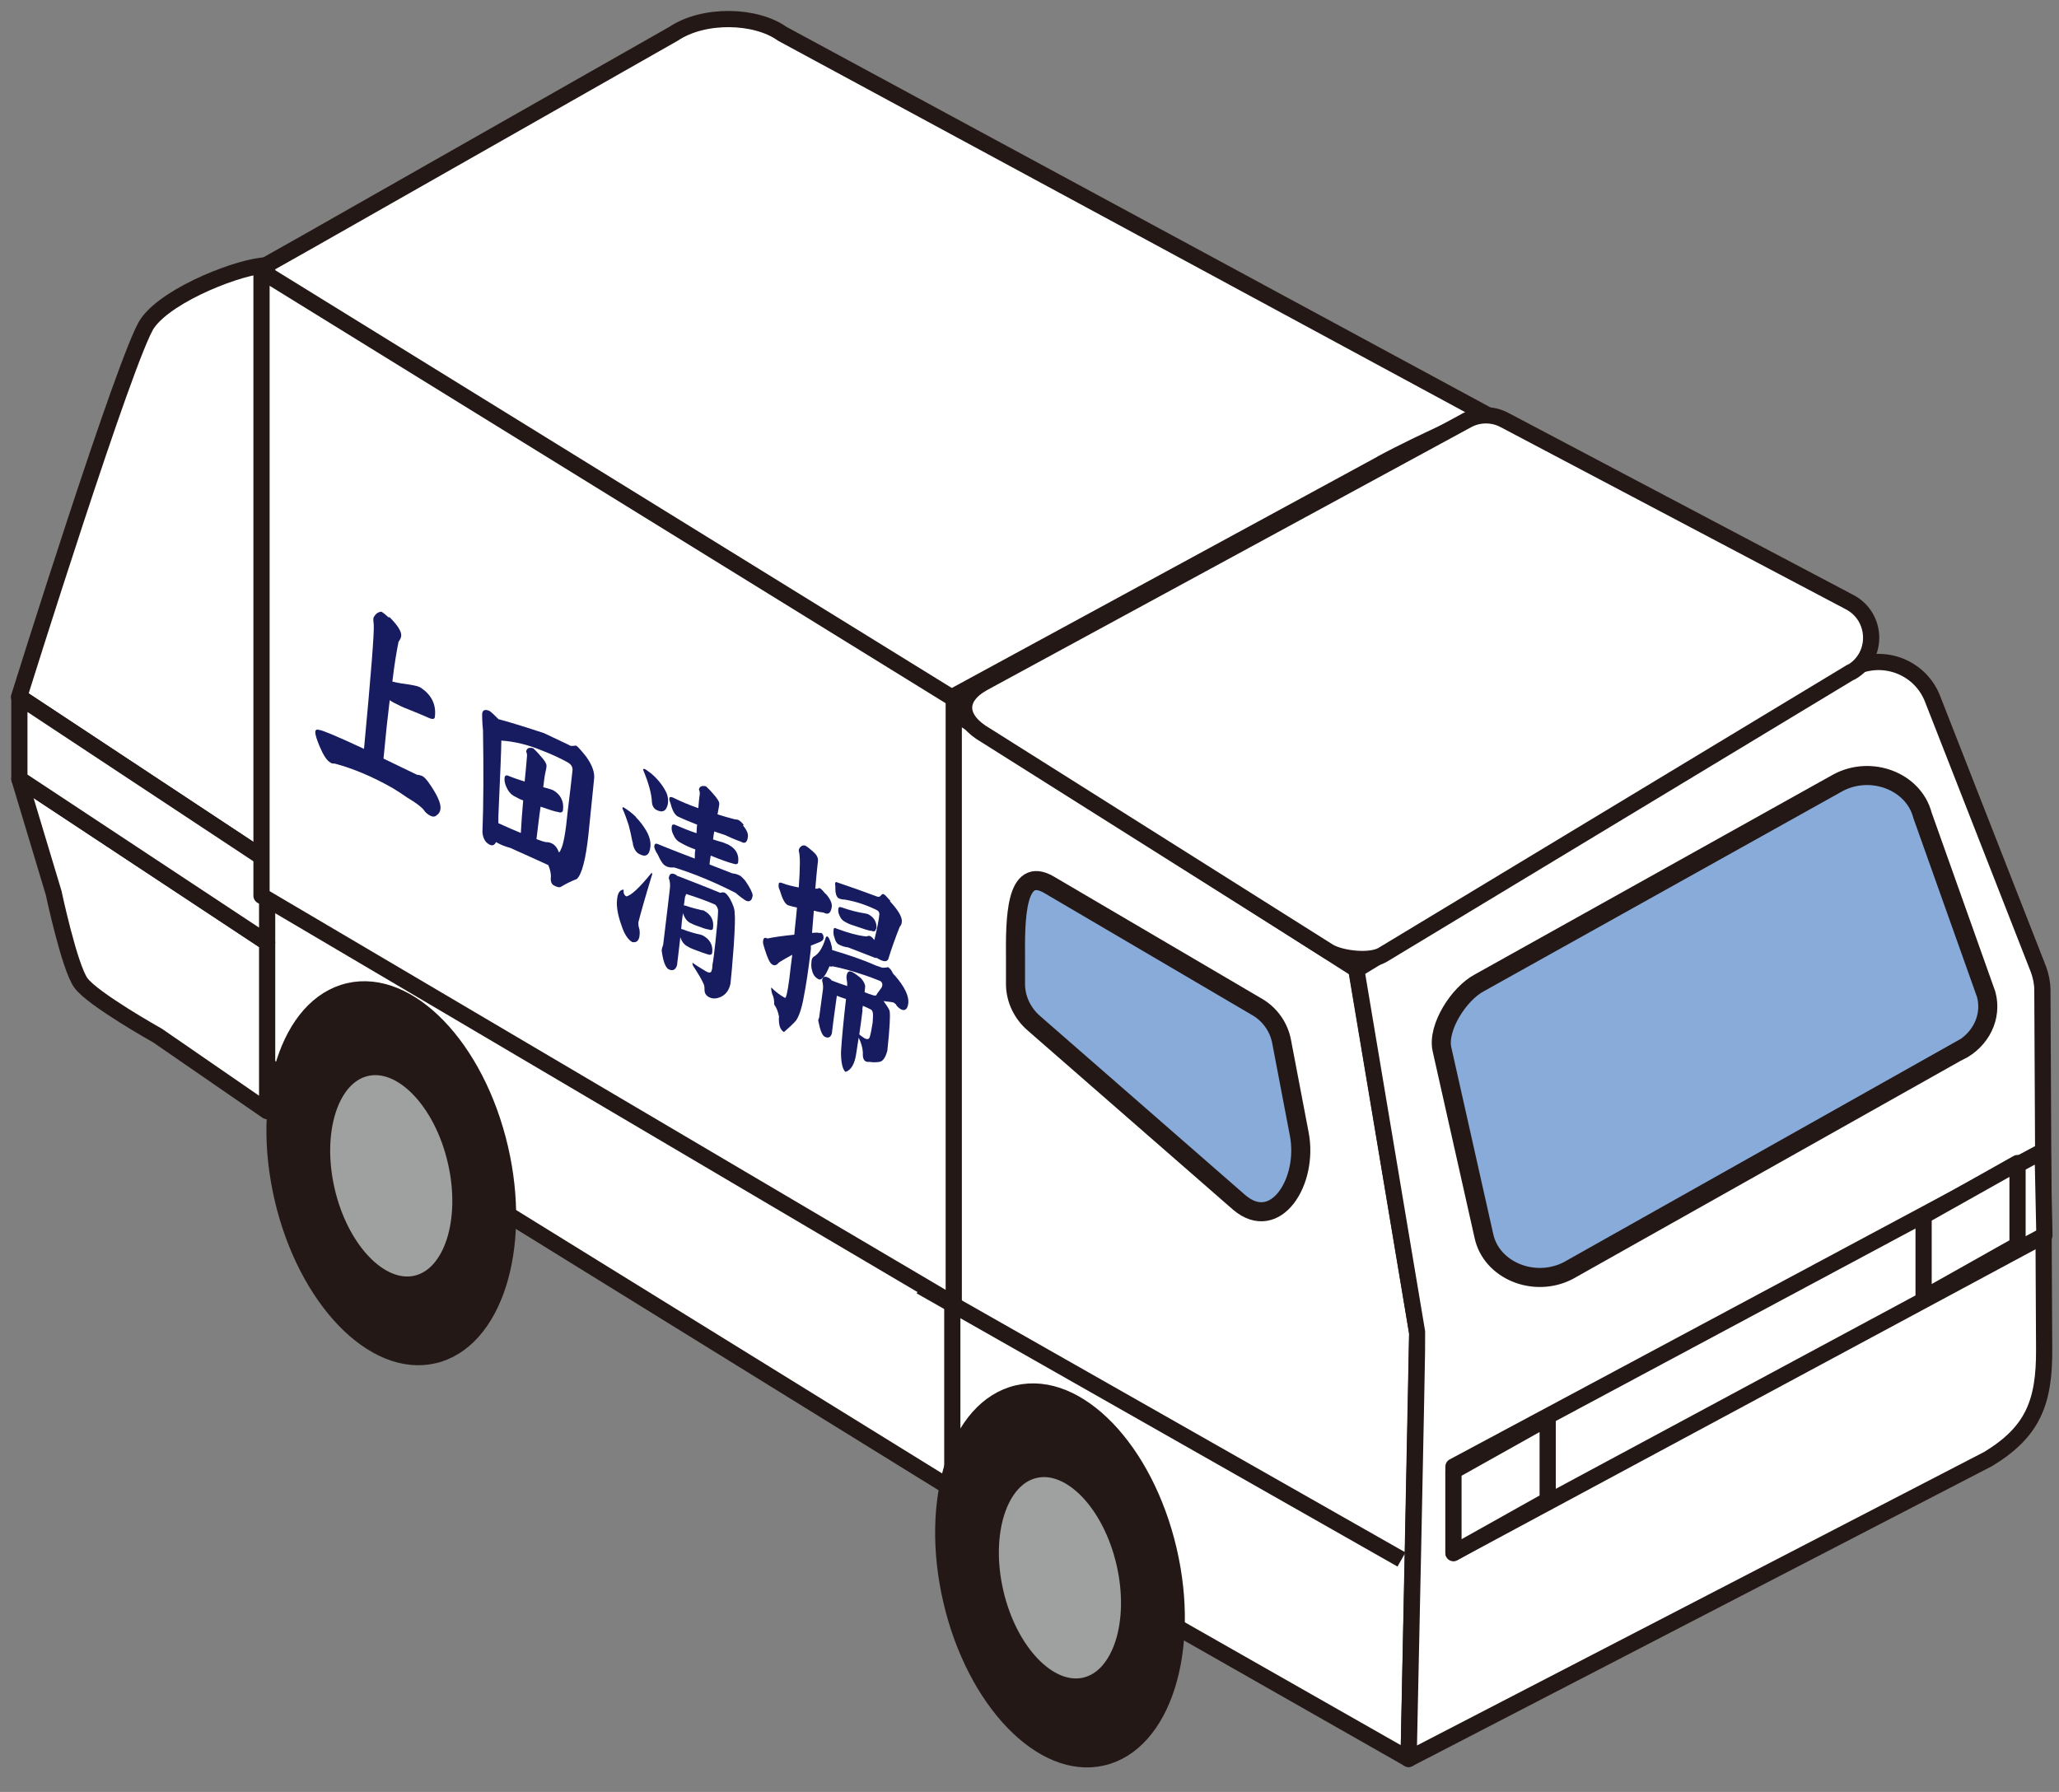
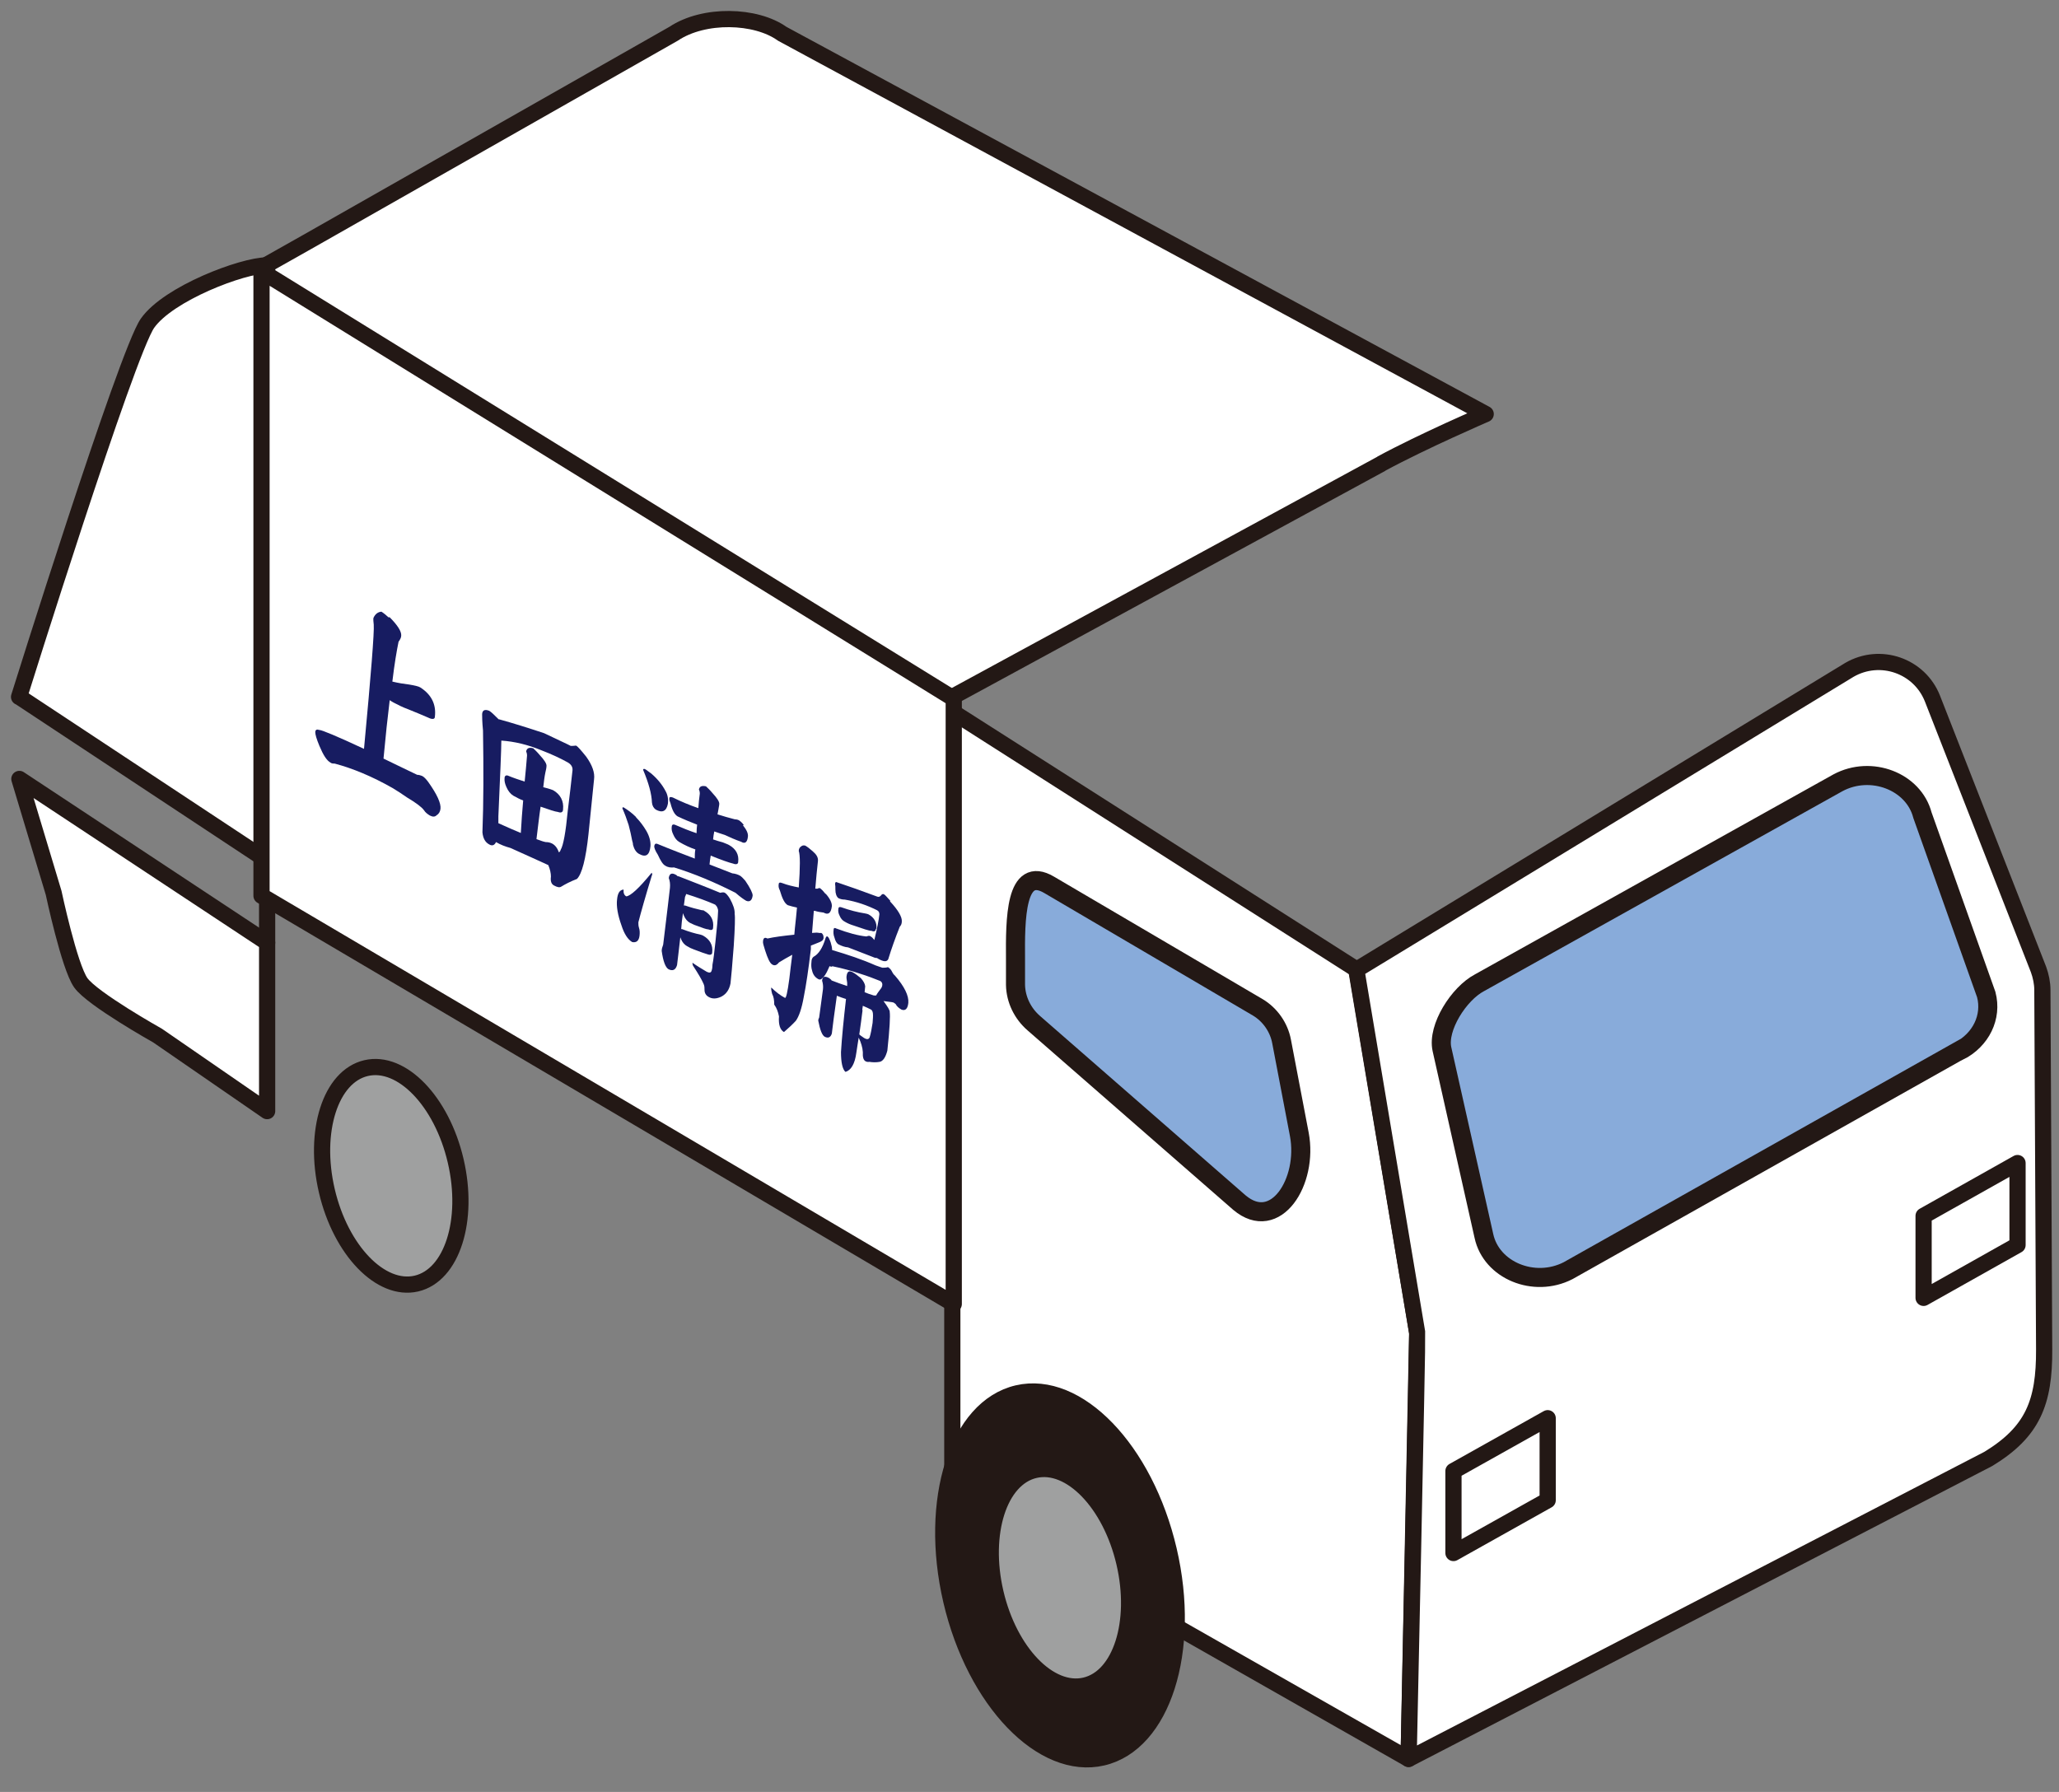
<svg xmlns="http://www.w3.org/2000/svg" width="108" height="94" viewBox="0 0 108 94" fill="none">
  <rect x="0" y="0" width="108" height="94" fill="#808080" stroke="none" />
-   <path d="M53.637 80.399L13.717 55.717V42.44L54.287 66.472L53.637 80.399Z" fill="white" stroke="#231815" stroke-width="0.85" stroke-linejoin="round" />
  <path d="M72.445 24.334L49.41 36.853C48.434 37.379 47.241 37.348 46.296 36.76L11.52 15.281C11.52 15.281 14.044 13.858 16.105 12.697L35.329 1.772C36.925 0.704 39.651 0.782 41.029 1.772L77.929 21.719C77.929 21.719 74.629 23.143 72.46 24.319L72.445 24.334Z" fill="white" stroke="#231815" stroke-width="0.85" stroke-linejoin="round" />
  <path d="M1.015 36.559L14.012 45.148V13.92C12.726 13.92 8.838 15.39 7.738 16.953C6.639 18.516 1 36.559 1 36.559H1.015Z" fill="white" stroke="#231815" stroke-width="0.85" stroke-linejoin="round" />
  <path d="M14.012 58.286L8.265 54.324C8.265 54.324 4.842 52.405 4.238 51.554C3.634 50.703 2.813 46.835 2.813 46.835L1.016 40.861L14.012 49.45V58.286Z" fill="white" stroke="#231815" stroke-width="0.85" stroke-linejoin="round" />
-   <path d="M14.012 49.449L1.016 40.861V36.559L14.012 45.147V49.449Z" fill="white" stroke="#231815" stroke-width="0.85" stroke-linejoin="round" />
+   <path d="M14.012 49.449V36.559L14.012 45.147V49.449Z" fill="white" stroke="#231815" stroke-width="0.85" stroke-linejoin="round" />
  <path d="M49.951 78.65L73.885 92.268L74.334 69.907L71.158 50.858L49.951 37.333V78.65Z" fill="white" stroke="#231815" stroke-width="0.85" stroke-linejoin="round" />
  <path d="M68.153 59.508L67.223 54.634C67.084 53.891 66.619 53.226 65.969 52.839L55.032 46.417C53.251 45.364 53.251 48.243 53.266 50.301V51.663C53.282 52.436 53.638 53.164 54.227 53.674L65.008 63.083C66.914 64.692 68.618 61.969 68.153 59.508Z" fill="#88ABDA" stroke="#231815" stroke-miterlimit="10" />
  <path d="M74.334 69.907C74.365 70.077 73.885 92.268 73.885 92.268L104.293 76.53C106.632 75.106 107.236 73.559 107.221 70.789L107.128 51.941C107.128 51.569 107.05 51.198 106.926 50.857L101.365 36.652C100.684 34.918 98.623 34.207 97.012 35.135L71.143 50.873L74.334 69.907Z" fill="white" stroke="#231815" stroke-width="0.85" stroke-linejoin="round" />
-   <path d="M107.235 64.801L76.238 81.467V76.933L107.142 60.391L107.235 64.801Z" fill="white" stroke="#231815" stroke-width="0.85" stroke-linejoin="round" />
  <path d="M81.18 78.698L76.238 81.467V77.165L81.18 74.395V78.698Z" fill="white" stroke="#231815" stroke-width="0.85" stroke-linejoin="round" />
  <path d="M105.825 65.312L100.898 68.082V63.78L105.825 61.01V65.312Z" fill="white" stroke="#231815" stroke-width="0.85" stroke-linejoin="round" />
  <path d="M102.743 55.128L82.249 66.657C80.467 67.57 78.221 66.641 77.834 64.831L75.634 55.035C75.386 53.906 76.517 52.126 77.602 51.553L96.407 41.062C98.142 40.133 100.373 40.984 100.838 42.764L104.184 52.172C104.494 53.349 103.905 54.556 102.743 55.144V55.128Z" fill="#88ABDA" stroke="#231815" stroke-miterlimit="10" />
-   <path d="M22.753 71.099C25.903 70.366 27.458 65.494 26.227 60.217C24.995 54.94 21.444 51.256 18.294 51.99C15.145 52.723 13.59 57.595 14.821 62.872C16.052 68.149 19.604 71.833 22.753 71.099Z" fill="#231815" stroke="#231815" stroke-width="0.85" stroke-linejoin="round" />
  <path d="M21.841 67.332C23.707 66.897 24.63 64.015 23.901 60.893C23.173 57.772 21.07 55.594 19.204 56.029C17.337 56.463 16.415 59.346 17.143 62.467C17.871 65.588 19.974 67.766 21.841 67.332Z" fill="#9FA0A0" stroke="#231815" stroke-width="0.85" stroke-linejoin="round" />
  <path d="M57.829 92.196C60.979 91.463 62.534 86.59 61.303 81.313C60.071 76.036 56.52 72.353 53.371 73.086C50.221 73.82 48.666 78.692 49.897 83.969C51.129 89.246 54.68 92.929 57.829 92.196Z" fill="#231815" stroke="#231815" stroke-width="0.85" stroke-linejoin="round" />
  <path d="M56.915 88.417C58.781 87.982 59.704 85.1 58.976 81.978C58.248 78.857 56.144 76.679 54.278 77.114C52.411 77.548 51.489 80.431 52.217 83.552C52.945 86.673 55.049 88.851 56.915 88.417Z" fill="#9FA0A0" stroke="#231815" stroke-width="0.85" stroke-linejoin="round" />
-   <path d="M48.293 67.478L73.512 81.807" stroke="#231815" stroke-width="0.85" stroke-linejoin="round" />
  <path d="M50.027 36.652L13.717 14.229V46.989L50.027 68.406V36.652Z" fill="white" stroke="#231815" stroke-width="0.85" stroke-linejoin="round" />
-   <path d="M97.105 35.243L72.505 50.099C71.855 50.47 70.367 50.3 69.717 49.929L51.701 38.57C50.276 37.75 50.152 36.605 51.593 35.816L76.951 22.043C77.571 21.703 78.314 21.703 78.934 22.043L97.027 31.591C98.483 32.365 98.53 34.439 97.105 35.259V35.243Z" fill="white" stroke="#231815" stroke-width="0.85" stroke-linejoin="round" />
  <path d="M20.425 32.365C20.859 32.799 21.06 33.124 21.045 33.34C21.045 33.449 20.983 33.557 20.905 33.665C20.813 34.114 20.689 34.826 20.58 35.754C20.905 35.832 21.2 35.878 21.463 35.909C21.742 35.956 21.959 36.002 22.052 36.064C22.625 36.435 22.888 36.946 22.811 37.596C22.811 37.735 22.672 37.751 22.455 37.642C22.176 37.519 21.835 37.379 21.417 37.209C21.122 37.101 20.875 36.977 20.642 36.853C20.565 36.807 20.503 36.776 20.441 36.729C20.332 37.611 20.224 38.633 20.116 39.793C20.844 40.149 21.432 40.428 21.881 40.644C21.974 40.644 22.067 40.675 22.145 40.706C22.238 40.753 22.346 40.861 22.47 41.031C22.919 41.666 23.136 42.13 23.105 42.424C23.09 42.579 23.012 42.703 22.904 42.764C22.811 42.857 22.702 42.857 22.547 42.78C22.424 42.703 22.315 42.625 22.238 42.501C22.114 42.331 21.82 42.114 21.355 41.836C21.091 41.65 20.828 41.48 20.596 41.341C19.511 40.722 18.489 40.304 17.559 40.056C17.482 40.056 17.405 40.056 17.343 40.01C17.141 39.902 16.955 39.608 16.754 39.128C16.599 38.757 16.537 38.524 16.537 38.416C16.537 38.277 16.615 38.246 16.754 38.292C16.878 38.292 17.668 38.617 19.093 39.283C19.465 35.321 19.635 33.155 19.604 32.768C19.589 32.629 19.573 32.489 19.589 32.412C19.682 32.211 19.821 32.102 20.007 32.087C20.131 32.164 20.255 32.273 20.394 32.396L20.425 32.365Z" fill="#171C61" />
  <path d="M26.188 37.735C26.916 37.936 27.706 38.184 28.542 38.462C29.348 38.849 29.797 39.05 29.936 39.128C30.014 39.128 30.107 39.128 30.215 39.112C30.308 39.159 30.479 39.36 30.742 39.685C31.067 40.134 31.207 40.536 31.16 40.877L30.866 43.77C30.726 45.07 30.525 45.844 30.262 46.107C29.905 46.246 29.642 46.386 29.441 46.509C29.348 46.571 29.224 46.54 29.053 46.447C28.914 46.37 28.867 46.215 28.898 45.983C28.898 45.813 28.852 45.596 28.759 45.38C28.201 45.132 27.551 44.822 26.776 44.482C26.497 44.405 26.25 44.312 26.017 44.173C25.94 44.343 25.816 44.389 25.661 44.296C25.459 44.188 25.336 43.987 25.305 43.662C25.366 42.099 25.366 40.319 25.335 38.323C25.289 37.859 25.289 37.58 25.289 37.457C25.305 37.255 25.428 37.194 25.661 37.286C25.769 37.348 25.924 37.503 26.157 37.735H26.188ZM27.318 43.708C27.349 43.105 27.396 42.517 27.442 41.991C27.272 41.929 27.102 41.836 26.931 41.743C26.776 41.65 26.652 41.495 26.559 41.279C26.482 41.109 26.451 40.954 26.466 40.815C26.466 40.706 26.544 40.644 26.652 40.691C26.947 40.815 27.241 40.907 27.52 41C27.566 40.521 27.613 40.072 27.644 39.639C27.644 39.546 27.628 39.484 27.597 39.422C27.628 39.252 27.752 39.19 27.969 39.252C28.046 39.329 28.17 39.437 28.31 39.608C28.558 39.871 28.666 40.056 28.666 40.165C28.666 40.273 28.635 40.397 28.604 40.536C28.558 40.753 28.527 41.016 28.496 41.294C28.573 41.31 28.651 41.341 28.728 41.356C28.837 41.387 28.929 41.418 29.007 41.449C29.394 41.666 29.58 42.022 29.534 42.455C29.534 42.61 29.425 42.656 29.27 42.594C29.115 42.579 28.805 42.47 28.356 42.316C28.279 42.826 28.217 43.399 28.139 44.018C28.31 44.08 28.465 44.142 28.62 44.173C28.759 44.173 28.867 44.203 28.96 44.25C29.131 44.343 29.239 44.498 29.317 44.714C29.363 44.683 29.394 44.637 29.41 44.575C29.549 44.343 29.673 43.662 29.781 42.532C29.874 41.743 29.967 41.031 30.029 40.412C30.045 40.242 29.967 40.103 29.781 39.994C29.394 39.778 28.929 39.561 28.403 39.36C27.69 39.066 26.993 38.896 26.296 38.849C26.296 39.344 26.234 40.66 26.141 42.826C26.141 42.966 26.141 43.089 26.141 43.182C26.575 43.383 26.978 43.554 27.349 43.708H27.318Z" fill="#171C61" />
  <path d="M33.36 42.873C33.561 43.074 33.747 43.321 33.902 43.584C34.072 43.878 34.135 44.157 34.119 44.389C34.072 44.869 33.871 44.992 33.515 44.791C33.375 44.714 33.267 44.559 33.205 44.327C33.205 44.265 33.19 44.188 33.159 44.095C33.112 43.832 33.05 43.569 32.973 43.275C32.88 42.981 32.771 42.687 32.647 42.408C32.647 42.346 32.678 42.331 32.725 42.362C32.926 42.486 33.143 42.64 33.36 42.857V42.873ZM34.196 45.906C33.856 47.02 33.623 47.84 33.484 48.382C33.484 48.474 33.484 48.567 33.515 48.66C33.561 48.799 33.561 48.938 33.546 49.078C33.515 49.341 33.391 49.465 33.159 49.418C32.926 49.279 32.74 48.985 32.601 48.552C32.4 47.995 32.322 47.53 32.368 47.174C32.4 46.849 32.508 46.679 32.709 46.664C32.694 46.849 32.74 46.958 32.849 47.02C33.066 47.004 33.515 46.602 34.181 45.782C34.197 45.797 34.212 45.844 34.212 45.89L34.196 45.906ZM34.166 40.582C34.491 40.861 34.739 41.17 34.909 41.495C35.017 41.681 35.064 41.913 35.033 42.161C34.956 42.563 34.739 42.656 34.398 42.47C34.289 42.393 34.212 42.269 34.196 42.099C34.181 41.65 34.026 41.077 33.732 40.381C33.732 40.335 33.778 40.319 33.84 40.35C33.902 40.381 34.011 40.474 34.166 40.582ZM38.968 43.29C39.154 43.522 39.246 43.708 39.231 43.878C39.2 44.188 39.076 44.281 38.875 44.157C38.565 44.048 38.286 43.925 38.023 43.801C37.821 43.739 37.651 43.677 37.465 43.615C37.434 43.755 37.419 43.894 37.403 44.033C37.574 44.095 37.744 44.141 37.914 44.188C38.054 44.25 38.162 44.281 38.239 44.327C38.596 44.528 38.766 44.822 38.72 45.209C38.72 45.333 38.611 45.364 38.456 45.302C38.255 45.256 37.852 45.116 37.279 44.884C37.248 45.039 37.233 45.194 37.217 45.348C37.759 45.565 38.147 45.704 38.41 45.813C38.565 45.828 38.72 45.875 38.844 45.952C38.89 45.983 38.968 46.06 39.092 46.2C39.355 46.586 39.479 46.849 39.479 46.973C39.448 47.236 39.324 47.329 39.138 47.252C39.03 47.19 38.844 47.066 38.58 46.834C37.48 46.277 36.412 45.828 35.358 45.503C35.188 45.519 35.033 45.503 34.894 45.41C34.77 45.348 34.646 45.147 34.506 44.838C34.367 44.621 34.305 44.466 34.32 44.373C34.336 44.281 34.382 44.234 34.475 44.265C35.219 44.575 35.885 44.822 36.443 45.039C36.443 44.869 36.443 44.714 36.474 44.559C36.195 44.466 35.9 44.327 35.637 44.172C35.498 44.095 35.389 43.956 35.312 43.77C35.234 43.615 35.219 43.492 35.234 43.368C35.234 43.275 35.296 43.228 35.389 43.259C35.776 43.429 36.164 43.584 36.536 43.708C36.536 43.538 36.551 43.383 36.566 43.259C36.21 43.12 35.87 42.981 35.544 42.826C35.389 42.733 35.265 42.517 35.172 42.145C35.126 42.037 35.095 41.944 35.11 41.882C35.11 41.805 35.172 41.789 35.296 41.836C35.73 42.052 36.179 42.238 36.629 42.393C36.644 42.13 36.675 41.882 36.706 41.635C36.706 41.542 36.691 41.48 36.66 41.418C36.691 41.248 36.814 41.201 37.031 41.248C37.109 41.325 37.233 41.433 37.372 41.603C37.62 41.867 37.728 42.052 37.728 42.161C37.728 42.254 37.697 42.346 37.682 42.47C37.666 42.563 37.651 42.625 37.635 42.718C37.93 42.811 38.239 42.903 38.549 42.981C38.627 42.981 38.704 42.996 38.782 43.043C38.828 43.074 38.921 43.151 39.014 43.275L38.968 43.29ZM35.56 45.967C35.56 45.967 35.575 45.967 35.591 45.967C36.381 46.277 37.109 46.555 37.775 46.834C37.899 46.803 37.976 46.803 38.023 46.834C38.1 46.88 38.193 46.989 38.286 47.144C38.456 47.453 38.549 47.716 38.534 47.933C38.565 48.103 38.549 48.66 38.487 49.619C38.41 50.656 38.348 51.306 38.317 51.585C38.255 51.91 38.1 52.142 37.837 52.281C37.574 52.405 37.357 52.405 37.171 52.297C37.031 52.219 36.954 52.095 36.954 51.925C36.954 51.817 36.954 51.724 36.907 51.616C36.799 51.368 36.613 51.059 36.35 50.656C36.334 50.625 36.319 50.563 36.319 50.502C36.582 50.687 36.845 50.842 37.078 50.981C37.217 51.043 37.295 51.028 37.326 50.919C37.357 50.827 37.372 50.718 37.372 50.594C37.419 50.378 37.465 49.975 37.527 49.403C37.604 48.706 37.651 48.165 37.666 47.778C37.666 47.701 37.635 47.623 37.604 47.561C37.573 47.515 37.542 47.484 37.511 47.453C37.093 47.267 36.582 47.082 35.993 46.896C35.978 46.958 35.947 47.004 35.931 47.051C35.916 47.205 35.885 47.36 35.87 47.499C35.885 47.499 35.9 47.499 35.931 47.499C36.241 47.608 36.536 47.685 36.814 47.747C36.861 47.747 36.907 47.747 36.938 47.778C37.295 47.979 37.45 48.273 37.403 48.66C37.403 48.784 37.31 48.815 37.155 48.753C37.062 48.753 36.845 48.675 36.52 48.552C36.412 48.521 36.303 48.459 36.195 48.412C36.055 48.335 35.947 48.211 35.87 48.026C35.854 47.979 35.839 47.933 35.823 47.902C35.776 48.211 35.745 48.49 35.73 48.737C35.73 48.737 35.761 48.737 35.776 48.737C36.133 48.877 36.458 48.969 36.752 49.031C36.799 49.047 36.845 49.062 36.876 49.078C37.233 49.279 37.403 49.573 37.357 49.96C37.357 50.084 37.248 50.115 37.093 50.053C36.985 50.022 36.752 49.944 36.396 49.805C36.272 49.759 36.164 49.712 36.04 49.635C35.9 49.557 35.792 49.434 35.715 49.248C35.715 49.217 35.699 49.202 35.684 49.171C35.606 49.805 35.56 50.285 35.513 50.625C35.436 50.888 35.281 50.95 35.064 50.842C34.909 50.749 34.785 50.44 34.708 49.883C34.708 49.774 34.739 49.681 34.785 49.557C34.986 47.886 35.11 46.88 35.141 46.571C35.157 46.385 35.141 46.215 35.079 46.06C35.11 45.828 35.234 45.766 35.451 45.89C35.482 45.89 35.498 45.936 35.529 45.952L35.56 45.967Z" fill="#171C61" />
  <path d="M43.322 46.896C43.539 47.143 43.647 47.375 43.632 47.546C43.585 47.902 43.446 48.01 43.198 47.871C43.043 47.855 42.873 47.824 42.733 47.778C42.718 47.778 42.702 47.778 42.687 47.778C42.656 48.149 42.625 48.536 42.594 48.938C42.671 48.938 42.749 48.923 42.826 48.923C42.919 48.923 42.997 48.954 43.074 48.938C43.167 48.985 43.198 49.078 43.198 49.186C43.198 49.31 43.105 49.372 42.997 49.418C42.826 49.495 42.671 49.542 42.532 49.604C42.532 49.666 42.532 49.743 42.532 49.789C42.408 50.842 42.284 51.677 42.16 52.296C42.052 52.9 41.912 53.318 41.742 53.55C41.572 53.736 41.37 53.921 41.122 54.138C40.921 54.03 40.828 53.751 40.859 53.318C40.812 53.07 40.735 52.869 40.611 52.699C40.611 52.467 40.58 52.281 40.503 52.142C40.456 51.971 40.441 51.848 40.456 51.801C40.689 52.033 40.936 52.219 41.169 52.343C41.231 52.389 41.308 52.049 41.401 51.352C41.448 50.966 41.494 50.532 41.556 50.084C41.293 50.223 41.06 50.362 40.859 50.486C40.735 50.641 40.627 50.672 40.503 50.594C40.379 50.517 40.27 50.285 40.131 49.851C40.053 49.604 40.007 49.465 40.023 49.372C40.038 49.202 40.115 49.155 40.255 49.232C40.596 49.155 41.06 49.093 41.664 49.031L41.696 48.675C41.742 48.288 41.773 47.933 41.804 47.608C41.633 47.577 41.479 47.53 41.324 47.484C41.153 47.391 41.029 47.128 40.906 46.71C40.843 46.586 40.828 46.493 40.843 46.401C40.843 46.292 40.906 46.277 41.029 46.323C41.308 46.431 41.587 46.493 41.897 46.555C41.974 45.487 41.974 44.853 41.897 44.636C41.897 44.513 41.959 44.435 42.036 44.389C42.098 44.342 42.16 44.342 42.238 44.358C42.346 44.42 42.47 44.513 42.625 44.652C42.826 44.822 42.919 44.977 42.904 45.163C42.857 45.565 42.811 46.06 42.764 46.617C42.811 46.617 42.857 46.617 42.888 46.617C42.935 46.586 42.981 46.571 43.028 46.602C43.09 46.648 43.183 46.741 43.291 46.88L43.322 46.896ZM43.616 51.43C43.88 51.538 44.158 51.631 44.437 51.724C44.437 51.677 44.437 51.615 44.437 51.554C44.406 51.383 44.391 51.26 44.406 51.198C44.437 50.966 44.53 50.904 44.716 50.996C44.84 51.058 44.995 51.182 45.15 51.306C45.289 51.461 45.367 51.6 45.382 51.739L45.351 52.049C45.506 52.111 45.661 52.173 45.832 52.219C45.878 52.219 45.909 52.219 45.956 52.219C46.017 52.095 46.126 51.971 46.234 51.817C46.265 51.755 46.281 51.708 46.281 51.662C46.281 51.569 46.25 51.507 46.172 51.461C45.862 51.337 45.506 51.198 45.103 51.074C44.685 50.935 44.205 50.795 43.663 50.687C43.616 50.718 43.585 50.718 43.539 50.687H43.508C43.508 50.687 43.477 50.749 43.461 50.795C43.337 51.089 43.214 51.26 43.121 51.322C43.059 51.399 42.981 51.399 42.904 51.352C42.749 51.26 42.64 51.12 42.594 50.904C42.547 50.764 42.547 50.61 42.563 50.455C42.563 50.331 42.609 50.238 42.671 50.192C42.935 50.053 43.152 49.728 43.306 49.202C43.337 49.124 43.368 49.109 43.4 49.124C43.461 49.155 43.508 49.263 43.57 49.434C43.616 49.588 43.647 49.712 43.647 49.836C44.484 50.084 45.227 50.331 45.925 50.641C46.11 50.703 46.219 50.749 46.281 50.764C46.389 50.764 46.482 50.764 46.575 50.733C46.653 50.78 46.715 50.842 46.761 50.919C46.807 51.012 46.854 51.105 46.947 51.182C47.443 51.755 47.675 52.234 47.644 52.606C47.613 52.915 47.489 53.039 47.288 52.962C47.148 52.884 47.04 52.792 46.978 52.668C46.931 52.637 46.9 52.606 46.869 52.59C46.792 52.575 46.745 52.559 46.699 52.559C46.575 52.544 46.451 52.529 46.343 52.513C46.56 52.807 46.684 53.008 46.668 53.086C46.699 53.287 46.668 53.968 46.544 55.113C46.451 55.469 46.312 55.67 46.141 55.701C45.971 55.732 45.785 55.732 45.599 55.701C45.522 55.716 45.46 55.701 45.398 55.67C45.289 55.608 45.243 55.453 45.258 55.19C45.243 54.943 45.165 54.695 45.041 54.432C44.995 54.679 44.964 54.943 44.918 55.221C44.84 55.809 44.639 56.15 44.344 56.227C44.19 56.088 44.112 55.732 44.112 55.19C44.158 54.416 44.252 53.488 44.375 52.405C44.221 52.358 44.05 52.296 43.895 52.234C43.756 53.178 43.678 53.844 43.632 54.215C43.57 54.416 43.446 54.478 43.26 54.386C43.121 54.308 43.012 54.03 42.919 53.534C42.919 53.488 42.935 53.441 42.966 53.38C43.074 52.544 43.152 52.049 43.167 51.894C43.183 51.739 43.167 51.585 43.121 51.445C43.136 51.244 43.245 51.182 43.461 51.291C43.508 51.322 43.554 51.352 43.601 51.399L43.616 51.43ZM46.684 47.283C47.117 47.747 47.319 48.103 47.303 48.335C47.303 48.459 47.257 48.551 47.195 48.613C46.962 49.202 46.761 49.759 46.591 50.316C46.513 50.47 46.343 50.455 46.048 50.285L46.002 50.254C46.002 50.254 45.878 50.254 45.801 50.207C45.444 50.068 45.011 49.898 44.484 49.697C44.298 49.681 44.143 49.619 43.988 49.542C43.895 49.495 43.818 49.372 43.771 49.186C43.709 49.031 43.709 48.907 43.725 48.768C43.725 48.675 43.787 48.66 43.864 48.706C44.484 48.938 44.995 49.078 45.444 49.124C45.537 49.093 45.599 49.078 45.646 49.109C45.739 49.155 45.801 49.232 45.862 49.31C46.002 48.722 46.095 48.273 46.126 47.964C46.126 47.871 46.095 47.793 46.002 47.747C45.506 47.499 44.949 47.298 44.313 47.19C44.174 47.19 44.066 47.159 43.973 47.112C43.88 47.035 43.818 46.88 43.818 46.664C43.818 46.54 43.818 46.447 43.802 46.37C43.802 46.277 43.849 46.246 43.926 46.292C44.53 46.493 45.227 46.741 46.017 47.035C46.095 47.066 46.172 47.035 46.234 46.942C46.281 46.896 46.327 46.88 46.389 46.927C46.436 46.958 46.544 47.081 46.699 47.252L46.684 47.283ZM45.94 48.722C45.94 48.846 45.847 48.892 45.723 48.83C45.584 48.83 45.274 48.722 44.778 48.551C44.623 48.505 44.468 48.443 44.313 48.35C44.19 48.288 44.097 48.18 44.035 48.025C43.973 47.902 43.957 47.793 43.973 47.685C43.973 47.592 44.035 47.561 44.128 47.592C44.561 47.747 44.98 47.855 45.382 47.917C45.46 47.932 45.522 47.948 45.553 47.964C45.862 48.134 46.002 48.397 45.971 48.722H45.94ZM45.243 52.993C45.196 53.395 45.135 53.813 45.072 54.262C45.15 54.339 45.243 54.386 45.32 54.447C45.475 54.54 45.568 54.525 45.615 54.416C45.677 54.215 45.723 53.968 45.77 53.658C45.785 53.457 45.801 53.287 45.785 53.148C45.77 53.055 45.739 52.993 45.692 52.962C45.568 52.9 45.413 52.822 45.258 52.761L45.227 52.977L45.243 52.993Z" fill="#171C61" />
</svg>